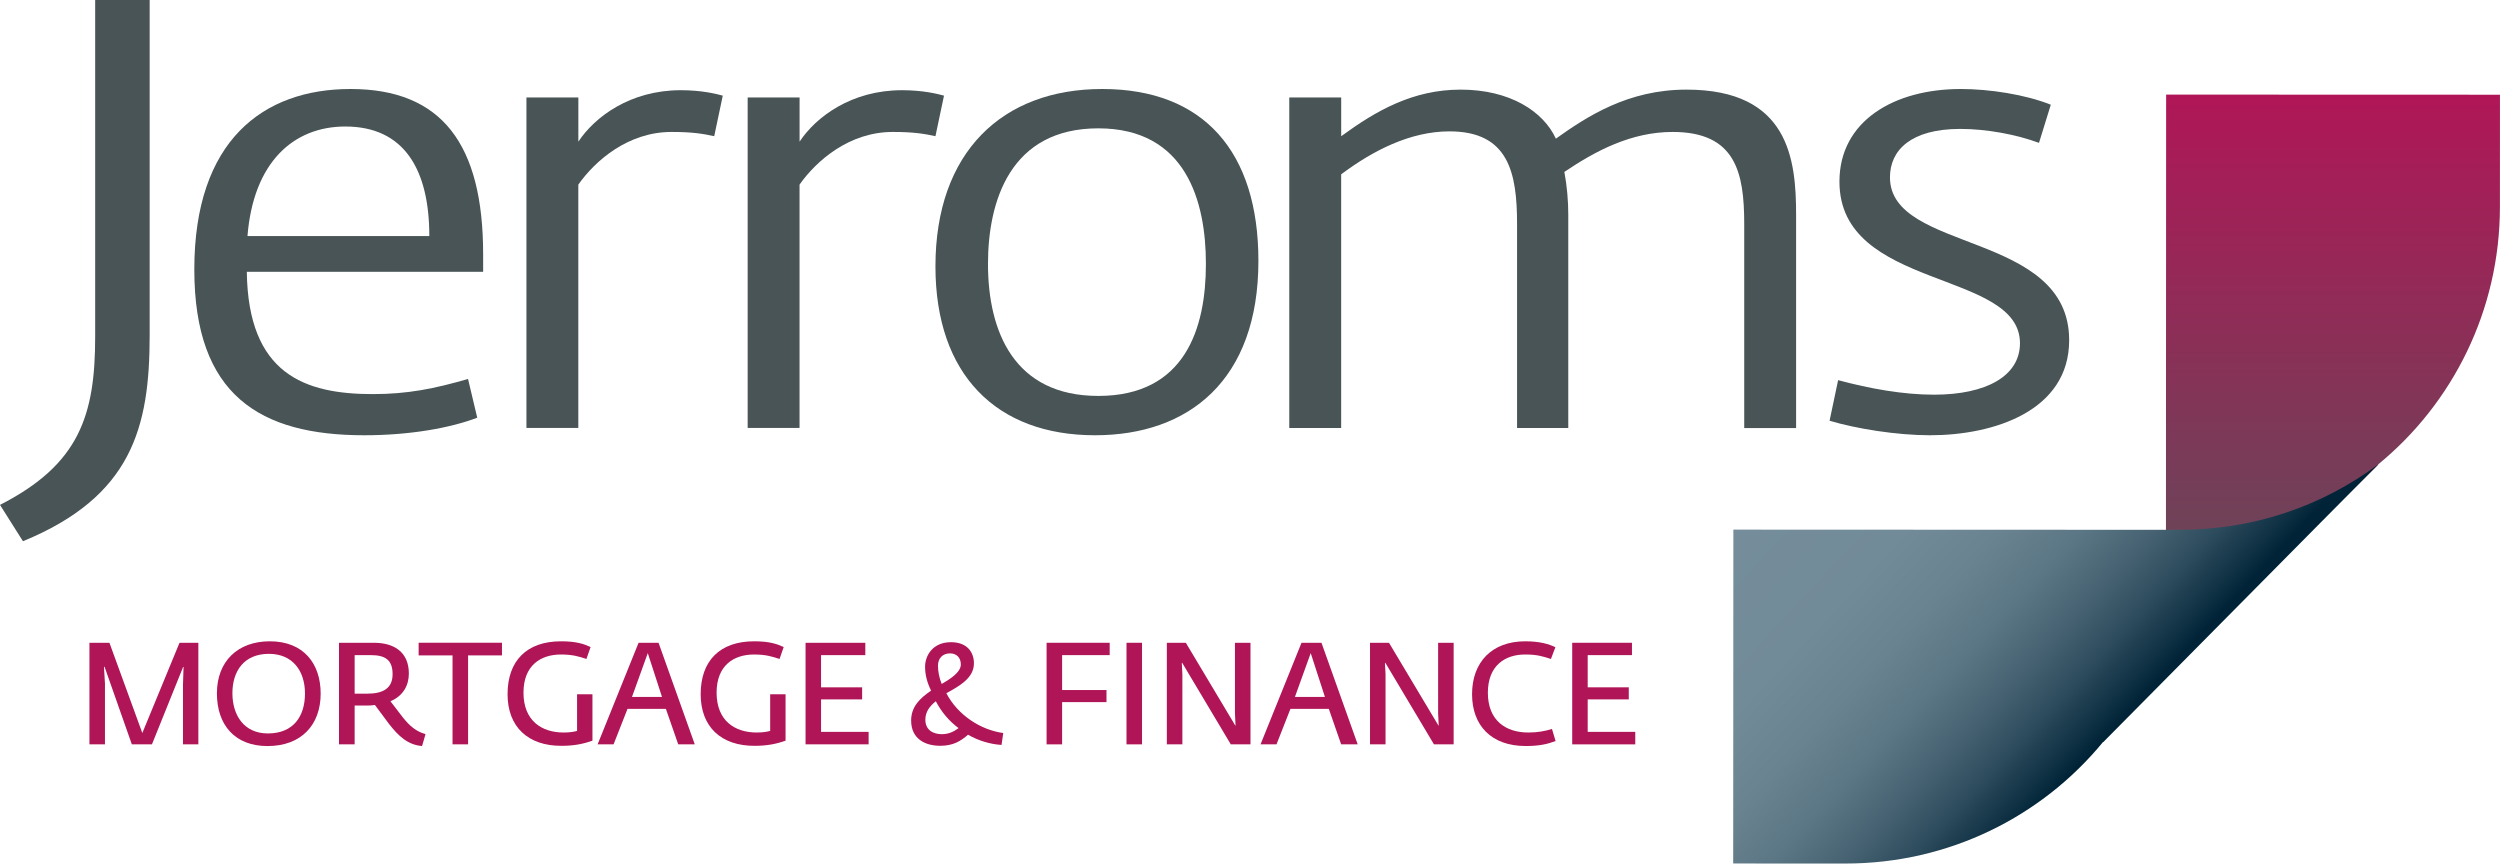
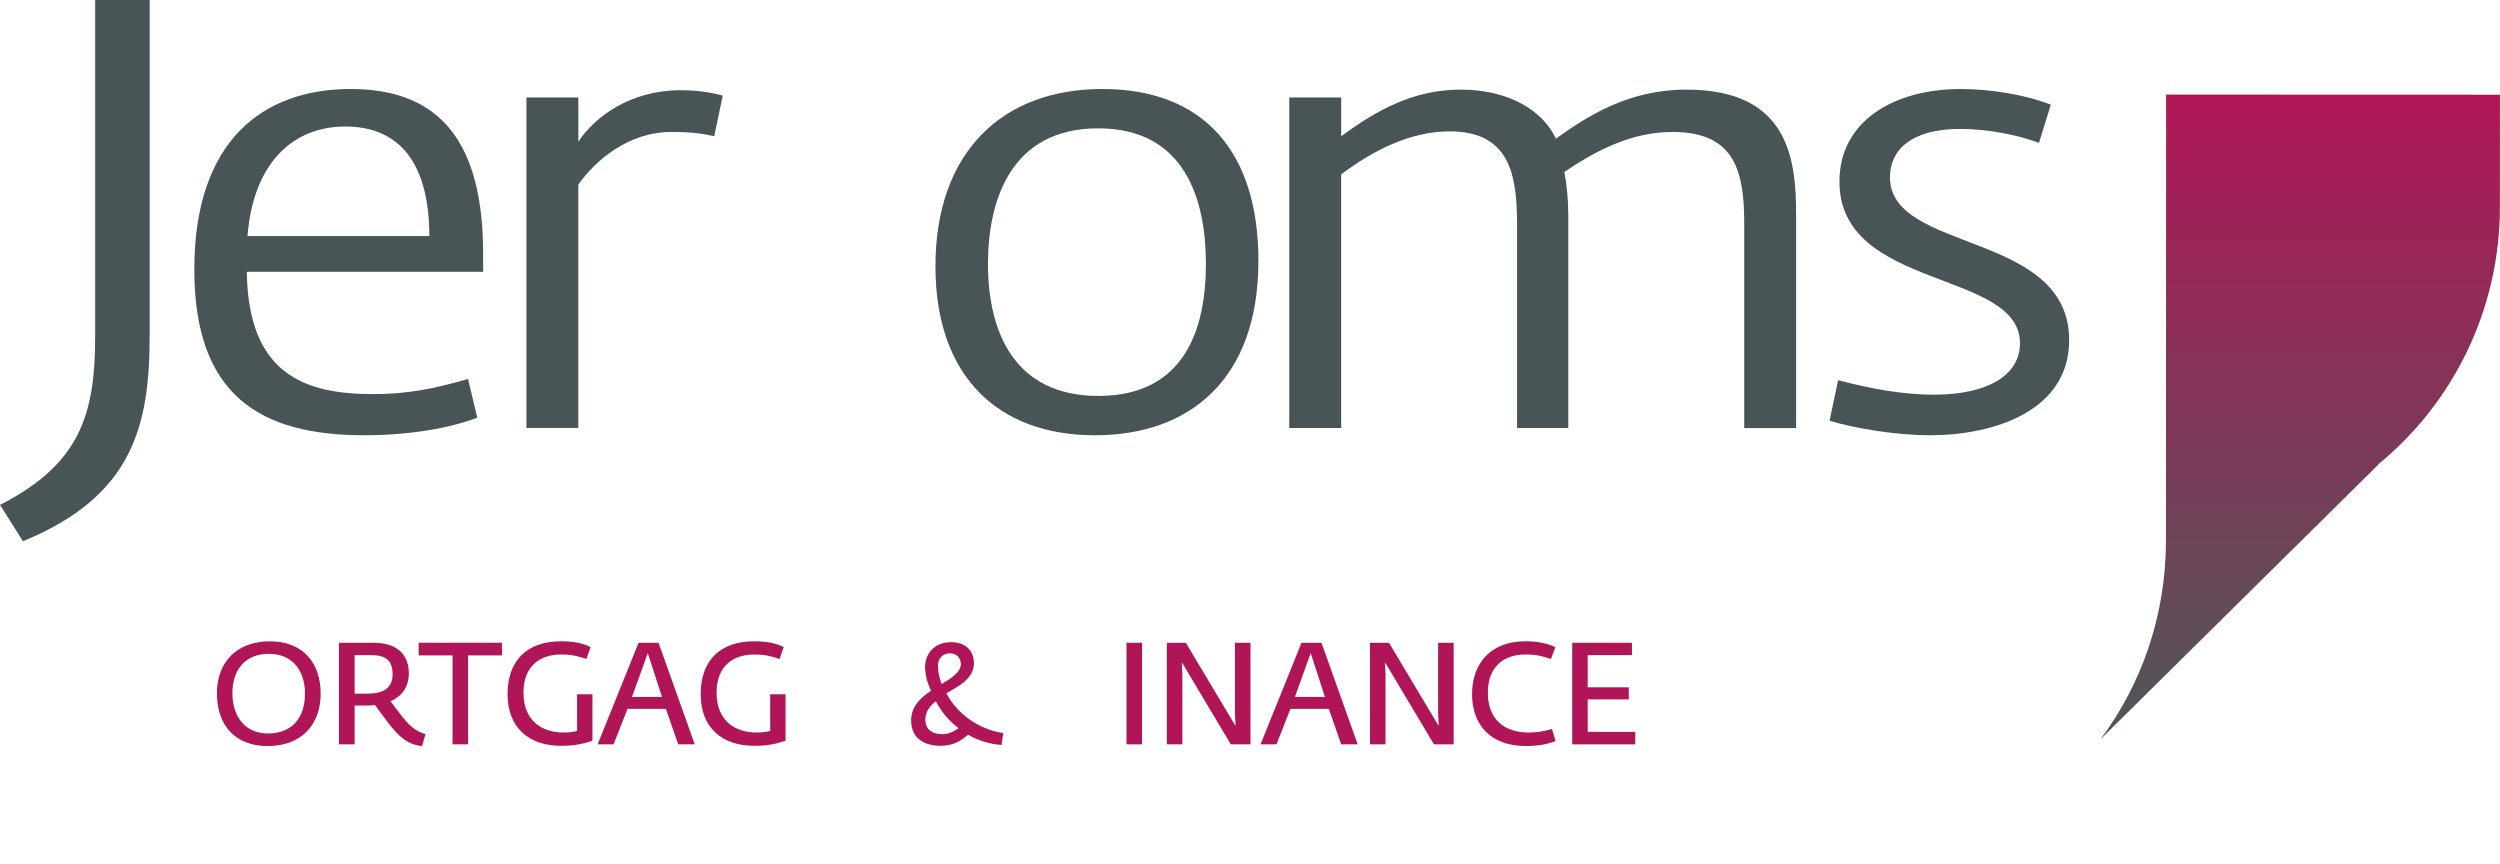
<svg xmlns="http://www.w3.org/2000/svg" version="1.1" id="Layer_1" x="0px" y="0px" viewBox="0 0 643.81 222.38" style="enable-background:new 0 0 643.81 222.38;" xml:space="preserve">
  <style type="text/css">
	.st0{fill:#B01657;}
	.st1{fill:url(#SVGID_1_);}
	.st2{fill:url(#SVGID_2_);}
	.st3{fill:#485455;}
</style>
  <g>
-     <path class="st0" d="M23.04,165.53h5.14l8.47,23.24l9.58-23.24h4.85v26.16h-3.96v-15.28l0.15-4.66h-0.11l-8.03,19.94h-5.18   l-7.03-19.98h-0.15l0.26,4.33v15.65h-4V165.53z" />
    <path class="st0" d="M55.86,178.55c0-8.21,5.33-13.4,13.62-13.4c8.73,0,13.1,5.77,13.1,13.47c0,8.1-5.03,13.51-13.69,13.51   C60.45,192.13,55.86,186.66,55.86,178.55z M78.54,178.59c0-5.81-3.18-10.21-9.29-10.21c-6.37,0-9.4,4.4-9.4,10.14   c0,5.59,2.92,10.36,9.14,10.36C75.62,188.88,78.54,184.4,78.54,178.59z" />
    <path class="st0" d="M100.18,186.43l-3.63-4.88c-0.59,0.11-1.48,0.15-2.15,0.15h-3.07v9.99h-4.03v-26.16h9.03   c5.25,0,8.96,2.48,8.96,7.92c0,3.03-1.44,5.74-4.74,7.14l3.26,4.25c1.67,2.04,3.22,3.48,5.77,4.22l-0.89,3.07   C105,191.8,102.63,189.58,100.18,186.43z M94.63,178.63c3.96,0,6.47-1.33,6.47-5c0-3.59-1.78-4.92-5.59-4.92h-4.18v9.92H94.63z" />
    <path class="st0" d="M116.54,168.78h-8.73v-3.26h21.46v3.26h-8.73v22.9h-4V168.78z" />
    <path class="st0" d="M130.71,178.77c0-8.58,4.92-13.62,13.76-13.62c3.92,0,5.88,0.67,7.62,1.48l-1.07,3.07   c-1.92-0.63-3.52-1.15-6.55-1.15c-5.22,0-9.66,2.78-9.66,9.84c0,7.22,4.7,10.25,10.32,10.25c1.55,0,2.63-0.18,3.48-0.41v-9.44h3.96   v11.95c-2.37,0.85-4.81,1.33-7.96,1.33C136,192.1,130.71,187.21,130.71,178.77z" />
    <path class="st0" d="M164.45,165.53h5.14l9.33,26.16h-4.26l-3.18-9.14h-9.88l-3.59,9.14h-4.11L164.45,165.53z M170.48,179.48   l-3.66-11.29l-4.07,11.29H170.48z" />
    <path class="st0" d="M180.44,178.77c0-8.58,4.92-13.62,13.76-13.62c3.92,0,5.88,0.67,7.62,1.48l-1.07,3.07   c-1.92-0.63-3.52-1.15-6.55-1.15c-5.22,0-9.66,2.78-9.66,9.84c0,7.22,4.7,10.25,10.32,10.25c1.55,0,2.63-0.18,3.48-0.41v-9.44h3.96   v11.95c-2.37,0.85-4.81,1.33-7.96,1.33C185.73,192.1,180.44,187.21,180.44,178.77z" />
-     <path class="st0" d="M207.45,165.53h15.39v3.18h-11.4V177h10.58v3.11h-10.58v8.36h12.25v3.22h-16.24V165.53z" />
    <path class="st0" d="M234.64,185.55c0-3.55,2.26-5.74,5.14-7.7c-1-2-1.55-4.03-1.55-6.14c0-2.92,2-6.33,6.66-6.33   c4.25,0,5.92,2.66,5.92,5.44c0,3.74-3.59,5.77-7.1,7.7c2.89,5.59,8.81,9.47,14.65,10.25l-0.44,3.07c-3.03-0.19-6.07-1.15-8.62-2.63   c-1.92,1.63-3.77,2.85-7.18,2.85C238.45,192.06,234.64,190.43,234.64,185.55z M246.85,187.51c-2.52-1.89-4.44-4.22-5.85-6.92   c-1.59,1.26-2.7,2.74-2.7,4.74c0,2.78,2.15,3.74,4.26,3.74C244.3,189.06,245.63,188.43,246.85,187.51z M247.44,171.11   c0-1.74-1.11-2.85-2.78-2.85c-1.89,0-3.11,1.26-3.11,3.18c0,1.48,0.33,3.15,0.96,4.7C244.59,174.93,247.44,173.15,247.44,171.11z" />
-     <path class="st0" d="M269.53,165.53h16.24v3.18h-12.25v8.99h11.43v3.11h-11.43v10.88h-4V165.53z" />
    <path class="st0" d="M290.1,165.53h4v26.16h-4V165.53z" />
    <path class="st0" d="M300.5,165.53h4.88l12.73,21.31h0.07l-0.15-3.14v-18.17h4v26.16h-5.07l-12.51-20.98h-0.11l0.15,2.92v18.06h-4   V165.53z" />
    <path class="st0" d="M335.17,165.53h5.14l9.33,26.16h-4.26l-3.18-9.14h-9.88l-3.59,9.14h-4.11L335.17,165.53z M341.2,179.48   l-3.66-11.29l-4.07,11.29H341.2z" />
    <path class="st0" d="M352.82,165.53h4.88l12.73,21.31h0.07l-0.15-3.14v-18.17h4v26.16h-5.07l-12.51-20.98h-0.11l0.15,2.92v18.06h-4   V165.53z" />
    <path class="st0" d="M379.09,178.77c0-8.25,5.11-13.62,13.69-13.62c3.85,0,6.14,0.74,7.77,1.52l-1.15,3.03   c-2.07-0.67-3.59-1.15-6.55-1.15c-5.25-0.04-9.69,2.85-9.69,9.84c0,7.14,4.59,10.25,10.4,10.25c2.48,0,4.37-0.37,6.11-0.92   l0.93,3.11c-1.96,0.74-4.03,1.29-7.66,1.29C384.01,192.13,379.09,186.8,379.09,178.77z" />
    <path class="st0" d="M404.88,165.53h15.39v3.18h-11.4V177h10.58v3.11h-10.58v8.36h12.25v3.22h-16.24V165.53z" />
  </g>
  <linearGradient id="SVGID_1_" gradientUnits="userSpaceOnUse" x1="592.354" y1="24.362" x2="592.354" y2="190.42">
    <stop offset="0" style="stop-color:#B01657" />
    <stop offset="1" style="stop-color:#4F5858" />
  </linearGradient>
  <path class="st1" d="M612.45,119.67l0-0.09c19.14-15.68,31.33-39.61,31.34-66.31l0.01-28.88l-85.97-0.03l-0.05,114.85  c0,19.23-6.22,36.94-16.89,51.21L612.45,119.67z" />
  <linearGradient id="SVGID_2_" gradientUnits="userSpaceOnUse" x1="895.284" y1="-202.152" x2="839.313" y2="-288.905" gradientTransform="matrix(0.97 -0.244 0.244 0.97 -273.366 600.397)">
    <stop offset="0" style="stop-color:#002337" />
    <stop offset="0.035" style="stop-color:#0C2E41" />
    <stop offset="0.145" style="stop-color:#2C4B5C" />
    <stop offset="0.265" style="stop-color:#476373" />
    <stop offset="0.395" style="stop-color:#5B7684" />
    <stop offset="0.542" style="stop-color:#6A8391" />
    <stop offset="0.717" style="stop-color:#728B98" />
    <stop offset="1" style="stop-color:#758D9A" />
  </linearGradient>
-   <path class="st2" d="M541.65,191.1l-0.08,0c-15.7,19.13-39.64,31.3-66.34,31.28l-28.89-0.01l0.04-85.98l114.85,0.05  c19.23,0.01,36.95-6.19,51.23-16.86L541.65,191.1z" />
  <g>
    <path class="st3" d="M0,130.02c20.46-10.45,24.51-23.07,24.51-43.34V0h14.03v86.37c0,23.7-4.56,41.47-32.63,53.01L0,130.02z" />
    <path class="st3" d="M50.04,69.38c0-33.21,17.75-46.46,40.23-46.46c23.5,0,34.15,14.19,34.15,42.56V70H63.56   c0.34,26.35,14.88,31.49,32.46,31.49c8.96,0,15.89-1.4,24.51-3.9l2.37,9.98c-6.93,2.65-17.41,4.52-29.08,4.52   C66.95,112.09,50.04,101.8,50.04,69.38z M110.56,60.8c0-17.3-6.59-28.22-21.64-28.22c-13.35,0-23.67,9.2-25.19,28.22H110.56z" />
    <path class="st3" d="M135.58,25.1h13.36v11.38c4.23-6.39,13.36-13.25,26.37-13.25c5.41,0,9.13,0.94,10.82,1.4l-2.2,10.44   c-2.87-0.62-5.58-1.09-10.99-1.09c-11.16,0-19.61,7.33-24.01,13.56v62.67h-13.36V25.1z" />
-     <path class="st3" d="M192.55,25.1h13.36v11.38c4.23-6.39,13.36-13.25,26.37-13.25c5.41,0,9.13,0.94,10.82,1.4l-2.2,10.44   c-2.87-0.62-5.58-1.09-10.99-1.09c-11.16,0-19.61,7.33-24.01,13.56v62.67h-13.36V25.1z" />
    <path class="st3" d="M240.9,68.6c0-29.46,17.24-45.68,42.94-45.68c26.2,0,40.23,16.21,40.23,44.27c0,30.71-17.92,44.9-42.09,44.9   C256.63,112.09,240.9,96.5,240.9,68.6z M310.55,67.97c0-16.06-5.07-34.92-27.72-34.92c-22.65,0-28.4,18.71-28.4,34.92   c0,17.46,6.76,33.99,28.4,33.99C305.14,101.96,310.55,84.65,310.55,67.97z" />
    <path class="st3" d="M332.03,25.1h13.36v9.98c8.96-6.55,18.43-12,30.77-12c12.68,0,21.3,5.61,24.51,12.63   c8.11-5.77,18.6-12.63,33.64-12.63c26.37,0,28.23,17.93,28.23,32.27v54.88h-13.36V57.68c0-13.25-2.2-23.7-18.43-23.7   c-10.65,0-19.78,4.83-27.89,10.29c0.68,3.59,1.01,7.48,1.01,11.07v54.88h-13.19V57.68c0-13.25-2.2-23.85-17.41-23.85   c-10.14,0-19.78,4.99-27.89,11.07v65.32h-13.36V25.1z" />
    <path class="st3" d="M471.16,108.35l2.2-10.45c8.11,2.18,16.74,3.74,24.68,3.74c13.52,0,22.15-4.83,22.15-13.25   c0-19.02-46.49-13.56-46.49-41.62c0-15.59,14.03-23.85,31.27-23.85c7.27,0,16.57,1.4,23.16,4.05l-3.04,9.82   c-5.92-2.18-13.52-3.59-20.29-3.59c-12.68,0-18.09,5.46-18.09,12.47c0,19.49,46.15,13.72,46.15,41.94   c0,18.24-19.44,24.48-35.84,24.48C488.41,112.09,477.92,110.38,471.16,108.35z" />
  </g>
</svg>